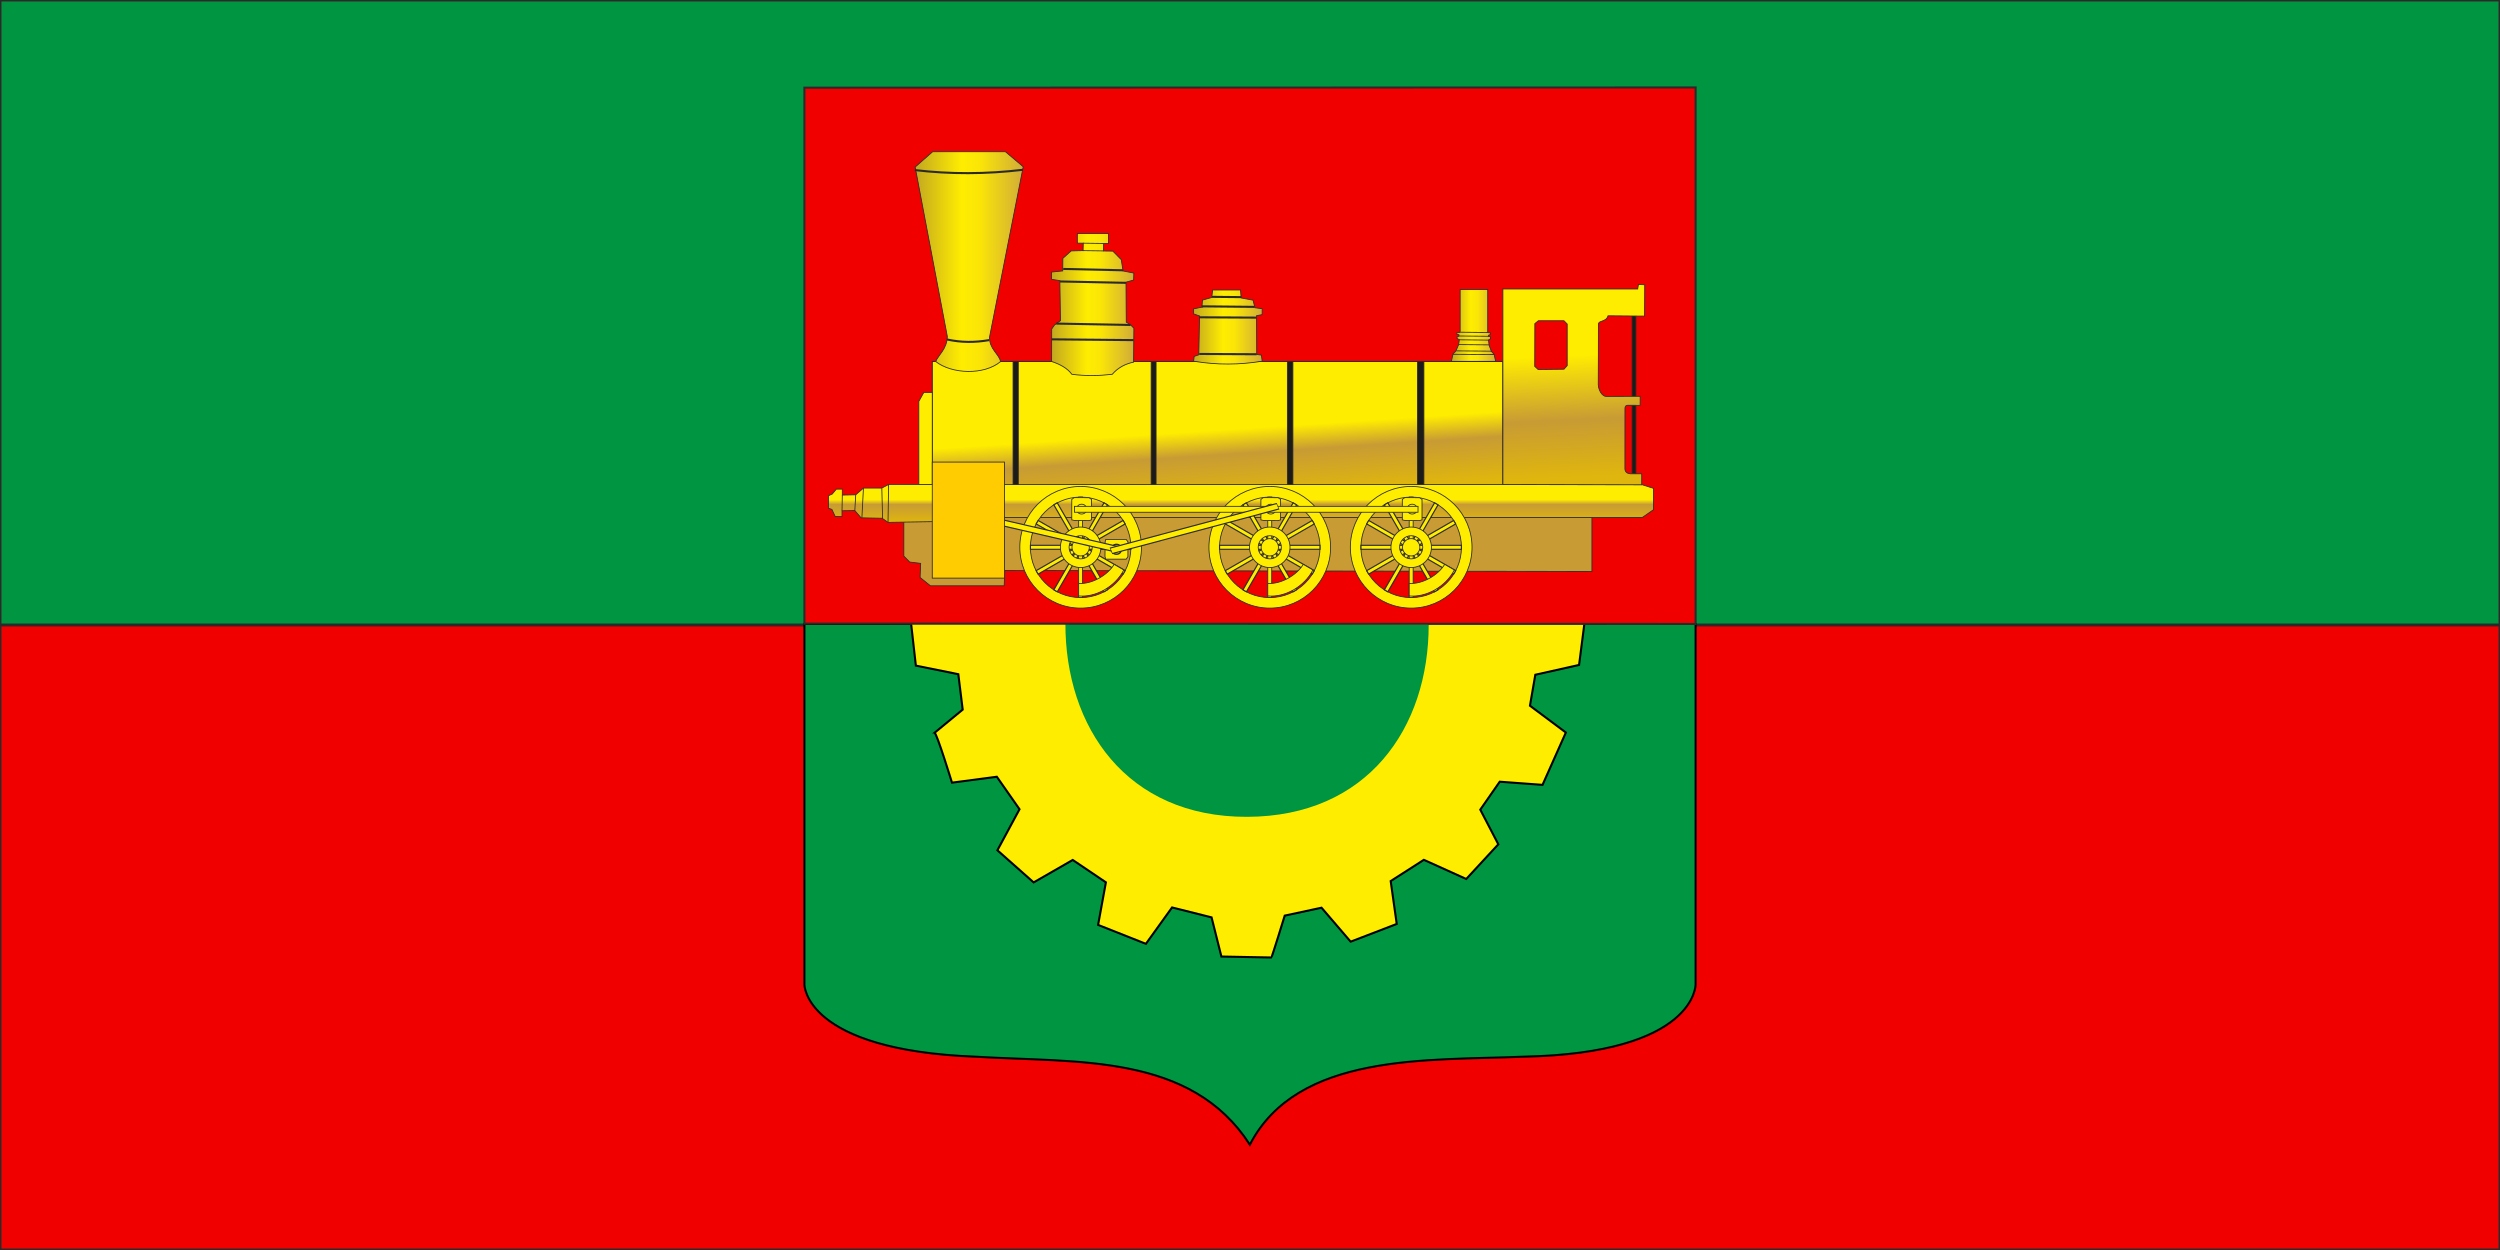
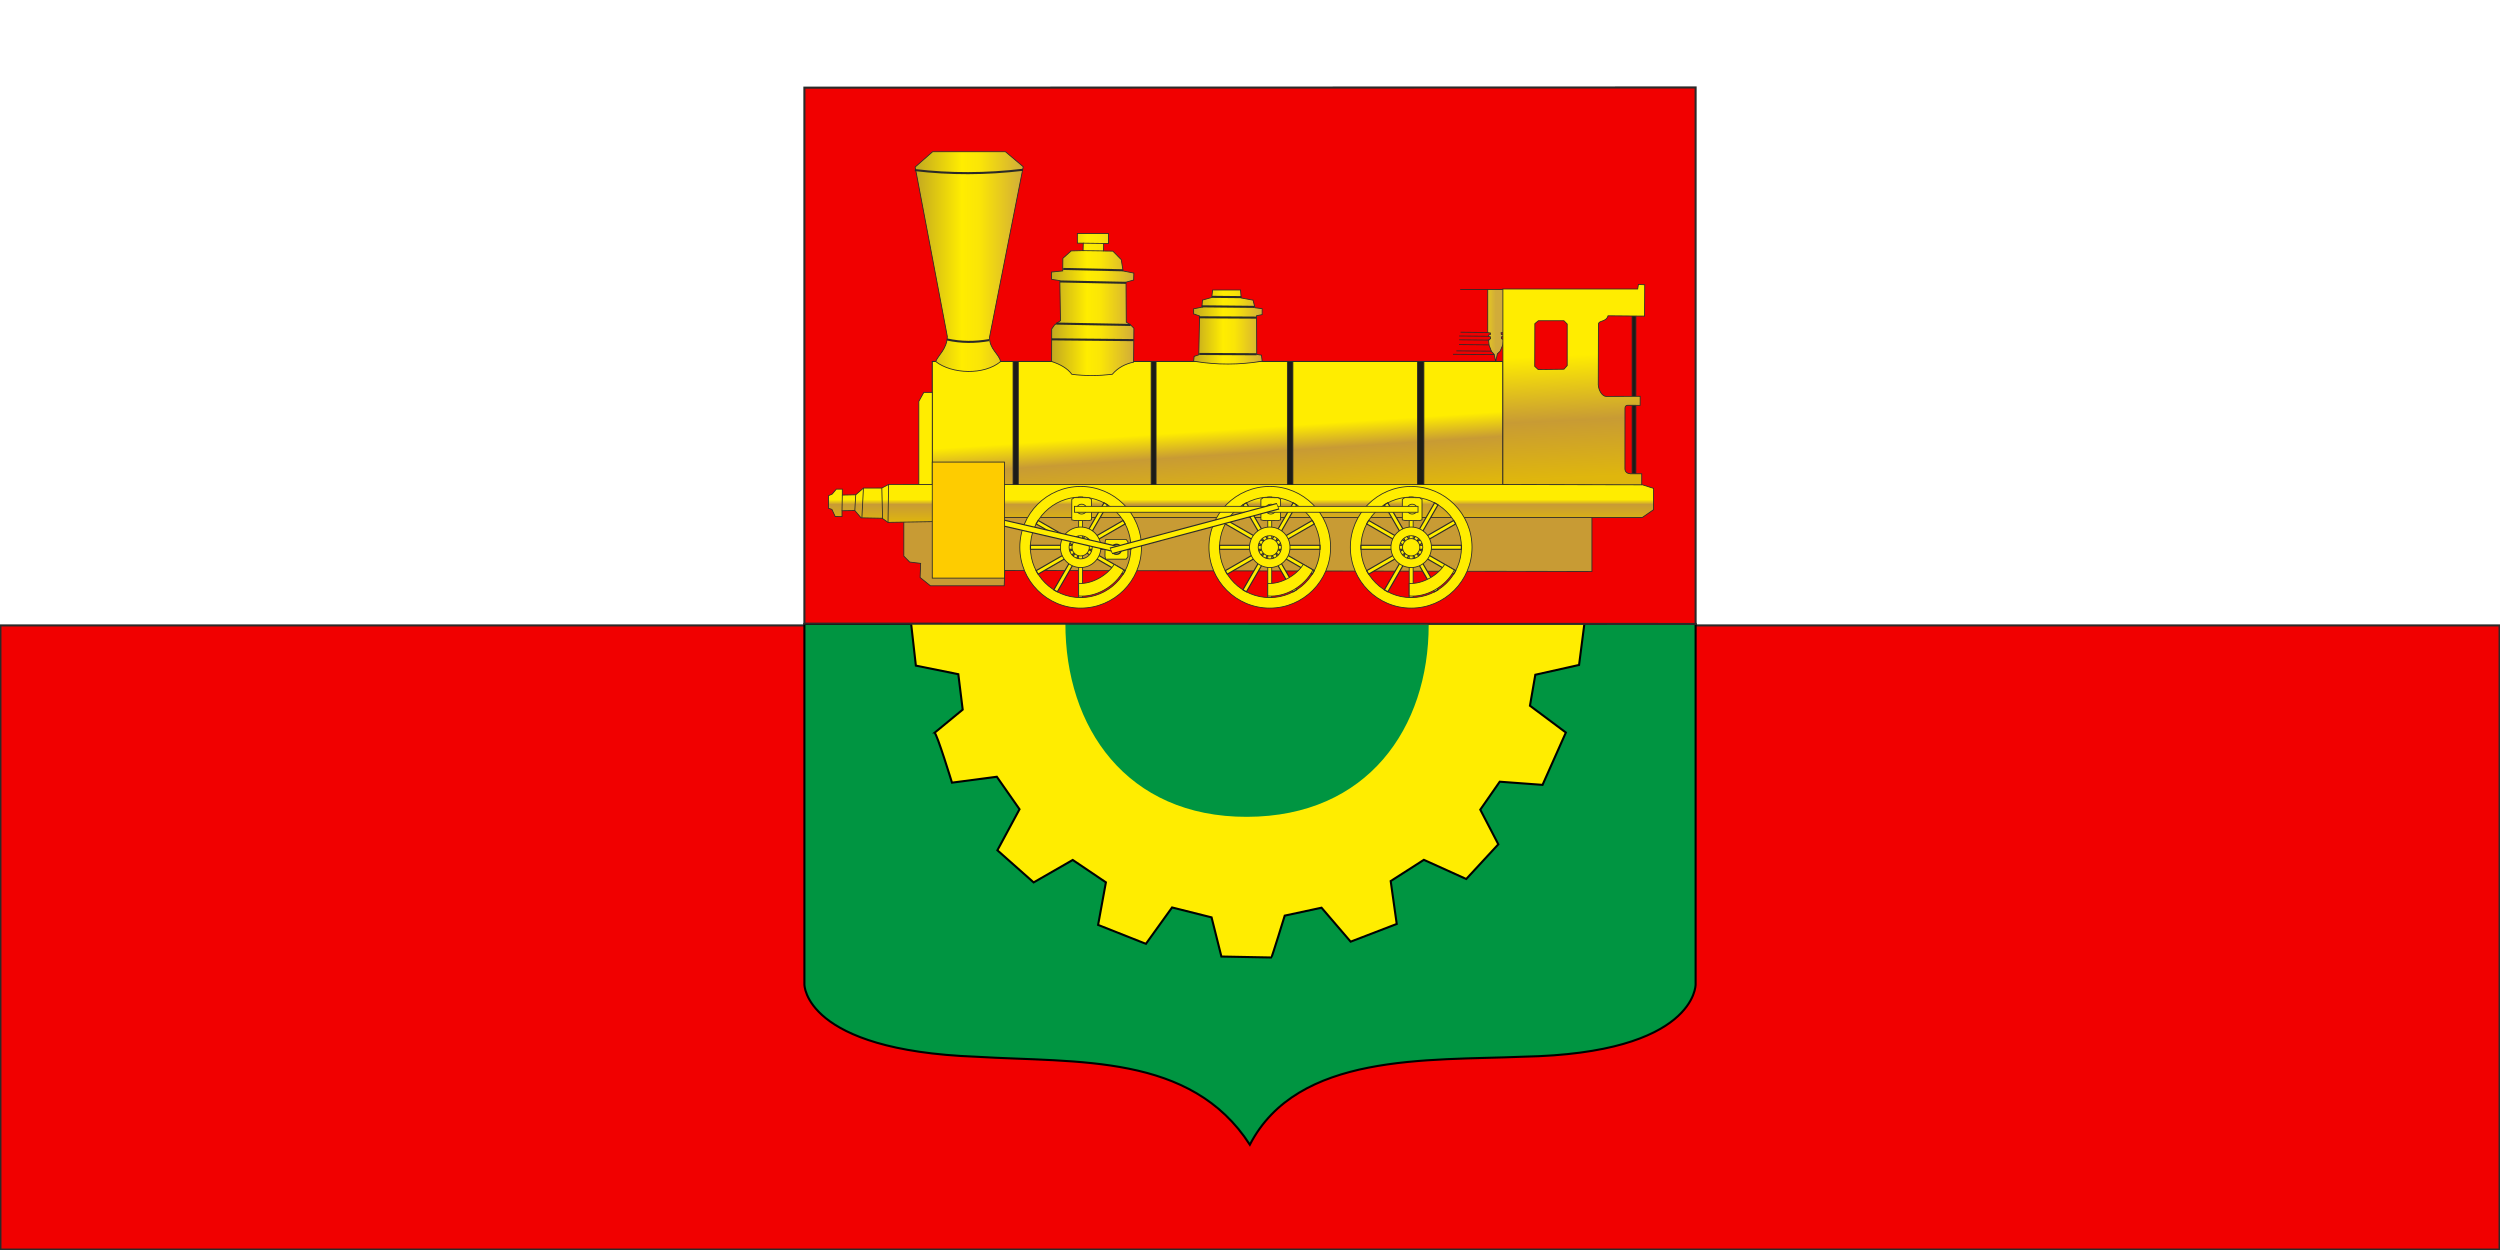
<svg xmlns="http://www.w3.org/2000/svg" xmlns:ns1="http://www.inkscape.org/namespaces/inkscape" xmlns:ns2="http://sodipodi.sourceforge.net/DTD/sodipodi-0.dtd" xmlns:xlink="http://www.w3.org/1999/xlink" width="600mm" height="300mm" viewBox="0 0 600 300" version="1.1" id="svg1" ns1:version="1.3 (0e150ed6c4, 2023-07-21)" ns2:docname="Flag_of_Baranawitschy.svg">
  <ns2:namedview id="namedview1" pagecolor="#ffffff" bordercolor="#000000" borderopacity="0.25" ns1:showpageshadow="2" ns1:pageopacity="0.0" ns1:pagecheckerboard="0" ns1:deskcolor="#d1d1d1" ns1:document-units="mm" ns1:zoom="0.21173931" ns1:cx="30.698126" ns1:cy="-122.7925" ns1:window-width="1920" ns1:window-height="1015" ns1:window-x="0" ns1:window-y="0" ns1:window-maximized="1" ns1:current-layer="layer1" />
  <defs id="defs1">
    <linearGradient id="id2" gradientUnits="userSpaceOnUse" xlink:href="#id0" x1="15991.2" y1="8332.04" x2="17055.6" y2="8332.04" />
    <linearGradient id="id0" gradientUnits="userSpaceOnUse" x1="9802.83" y1="8318.71" x2="11448.8" y2="8318.71">
      <stop offset="0" style="stop-color:#C2A721" id="stop9" />
      <stop offset="0.431" style="stop-color:#FFED00" id="stop11" />
      <stop offset="0.6" style="stop-color:#FAE507" id="stop13" />
      <stop offset="1" style="stop-color:#D1AC39" id="stop15" />
    </linearGradient>
    <linearGradient id="id5" gradientUnits="userSpaceOnUse" x1="10488.1" y1="12395.6" x2="10271.8" y2="9104.82">
      <stop offset="0" style="stop-color:#DFB60D" id="stop30" />
      <stop offset="0.31" style="stop-color:#C89B34" id="stop32" />
      <stop offset="0.49" style="stop-color:#FFED00" id="stop34" />
      <stop offset="1" style="stop-color:#FFED00" id="stop36" />
    </linearGradient>
    <linearGradient id="id1" gradientUnits="userSpaceOnUse" xlink:href="#id0" x1="6394.06" y1="7771.68" x2="8370.65" y2="7771.68" />
    <linearGradient id="id4" gradientUnits="userSpaceOnUse" x1="10941.4" y1="12994.9" x2="10941.4" y2="12084.6">
      <stop offset="0" style="stop-color:#DFB60D" id="stop21" />
      <stop offset="0.471" style="stop-color:#C89B34" id="stop23" />
      <stop offset="0.6" style="stop-color:#FFED00" id="stop25" />
      <stop offset="1" style="stop-color:#FFED00" id="stop27" />
    </linearGradient>
    <linearGradient id="id6" gradientUnits="userSpaceOnUse" x1="19030.801" y1="11917.5" x2="18828.4" y2="7461.16">
      <stop offset="0" style="stop-color:#DFB60D" id="stop39" />
      <stop offset="0.31" style="stop-color:#C89B34" id="stop41" />
      <stop offset="0.659" style="stop-color:#FFED00" id="stop43" />
      <stop offset="1" style="stop-color:#FFED00" id="stop45" />
    </linearGradient>
    <linearGradient id="id3" gradientUnits="userSpaceOnUse" xlink:href="#id0" x1="3122.06" y1="6782.21" x2="5715.89" y2="6782.21" />
    <linearGradient id="id2-5" gradientUnits="userSpaceOnUse" xlink:href="#id0" x1="15991.2" y1="8332.04" x2="17055.6" y2="8332.04" />
    <linearGradient id="id5-2" gradientUnits="userSpaceOnUse" x1="10488.1" y1="12395.6" x2="10271.8" y2="9104.82">
      <stop offset="0" style="stop-color:#DFB60D" id="stop30-7" />
      <stop offset="0.31" style="stop-color:#C89B34" id="stop32-0" />
      <stop offset="0.49" style="stop-color:#FFED00" id="stop34-9" />
      <stop offset="1" style="stop-color:#FFED00" id="stop36-3" />
    </linearGradient>
    <linearGradient id="id1-6" gradientUnits="userSpaceOnUse" xlink:href="#id0" x1="6394.06" y1="7771.68" x2="8370.65" y2="7771.68" />
    <linearGradient id="id4-0" gradientUnits="userSpaceOnUse" x1="10941.4" y1="12994.9" x2="10941.4" y2="12084.6">
      <stop offset="0" style="stop-color:#DFB60D" id="stop21-6" />
      <stop offset="0.471" style="stop-color:#C89B34" id="stop23-2" />
      <stop offset="0.6" style="stop-color:#FFED00" id="stop25-6" />
      <stop offset="1" style="stop-color:#FFED00" id="stop27-1" />
    </linearGradient>
    <linearGradient id="id6-8" gradientUnits="userSpaceOnUse" x1="19030.801" y1="11917.5" x2="18828.4" y2="7461.16">
      <stop offset="0" style="stop-color:#DFB60D" id="stop39-7" />
      <stop offset="0.31" style="stop-color:#C89B34" id="stop41-9" />
      <stop offset="0.659" style="stop-color:#FFED00" id="stop43-2" />
      <stop offset="1" style="stop-color:#FFED00" id="stop45-0" />
    </linearGradient>
    <linearGradient id="id3-2" gradientUnits="userSpaceOnUse" xlink:href="#id0" x1="3122.06" y1="6782.21" x2="5715.89" y2="6782.21" />
    <linearGradient ns1:collect="always" xlink:href="#id0" id="linearGradient3582" gradientUnits="userSpaceOnUse" x1="9802.83" y1="8318.71" x2="11448.8" y2="8318.71" />
  </defs>
  <g ns1:label="Layer 1" ns1:groupmode="layer" id="layer1">
    <rect class="fil1 str0" x="0.101" y="150.101" width="599.798" height="149.798" id="rect54" style="clip-rule:evenodd;fill:#f10000;fill-rule:evenodd;stroke:#2b2a29;stroke-width:0.5;image-rendering:optimizeQuality;shape-rendering:geometricPrecision;text-rendering:geometricPrecision;stroke-dasharray:none" />
-     <rect class="fil0 str0" x="0.101" y="0.101" width="599.798" height="149.798" id="rect52" style="clip-rule:evenodd;fill:#009541;fill-rule:evenodd;stroke:#2b2a29;stroke-width:0.5;image-rendering:optimizeQuality;shape-rendering:geometricPrecision;text-rendering:geometricPrecision;stroke-dasharray:none" />
    <g id="g3">
      <g id="g2" transform="translate(0,-1.771)">
        <rect class="fil2 str0" x="207.273" y="139.124" width="185.764" height="104.319" id="rect58" style="clip-rule:evenodd;fill:#ffed00;fill-rule:evenodd;stroke:#2b2a29;stroke-width:0.196;image-rendering:optimizeQuality;shape-rendering:geometricPrecision;text-rendering:geometricPrecision" />
        <path class="fil0 str2" d="m 359.595,204.401 -7.7,8.33 -10.17,-4.6 -7.96,5.1 1.45,10.29 -11.06,4.25 -6.99,-8.15 -8.83,1.9 c 0,0 -3.06,9.958 -3.21,10.05 l -11.99,-0.23 -2.36,-9.4 -9.48,-2.38 -6.28,8.73 -11.47,-4.54 1.87,-10.22 -7.96,-5.37 -9.38,5.39 -8.7,-7.71 5.31,-9.85 -5.45,-7.8 -10.76,1.42 c 0,0 -3.644,-11.899 -4.18,-11.97 l 6.75,-5.56 -1.05,-8.5 -10.19,-2.06 -1.13,-10 h -25.62 v 86.53 c 0,0 -0.081,15.787 41.27,17.34 24.355,1.481 51.47,-0.856 65.64,21.11 11.44,-22.12 42.561,-20.15 65.63,-21.12 41.526,-0.827 41.35,-17.33 41.35,-17.33 v -86.53 h -26.7 l -1.27,9.84 -10.5,2.35 -1.286,7.433 8.616,6.437 -5.598,12.558 -10.272,-0.758 -4.67,6.71 z" id="path62" ns1:connector-curvature="0" style="clip-rule:evenodd;fill:#009541;fill-rule:evenodd;stroke:#000000;stroke-width:0.5;image-rendering:optimizeQuality;shape-rendering:geometricPrecision;text-rendering:geometricPrecision" ns2:nodetypes="cccccccccccccccccccccccccccccccccccccccccc" />
        <path class="fil0" d="m 299.29,197.812 c 28.972,-0.069 43.592,-21.408 43.595,-46.071 l -87.19,-0.44 c -0.067,24.965 14.623,46.58 43.595,46.511 z" id="path64" ns1:connector-curvature="0" style="clip-rule:evenodd;fill:#009541;fill-rule:evenodd;stroke-width:0.01;image-rendering:optimizeQuality;shape-rendering:geometricPrecision;text-rendering:geometricPrecision" ns2:nodetypes="zccz" />
      </g>
      <g id="g1" transform="matrix(0.01,0,0,0.01,113.726,53.081)" style="clip-rule:evenodd;fill-rule:evenodd;image-rendering:optimizeQuality;shape-rendering:geometricPrecision;text-rendering:geometricPrecision">
        <path class="fil1 str1" d="m 7932.875,-3204.133 v 12863 l 21389,8.009 V -3209.133 Z" id="path60" ns1:connector-curvature="0" style="clip-rule:evenodd;fill:#f10000;fill-rule:evenodd;stroke:#2b2a29;stroke-width:50;image-rendering:optimizeQuality;shape-rendering:geometricPrecision;text-rendering:geometricPrecision" ns2:nodetypes="ccccc" />
        <g id="g66" style="clip-rule:evenodd;fill-rule:evenodd;image-rendering:optimizeQuality;shape-rendering:geometricPrecision;text-rendering:geometricPrecision" transform="translate(7468.875,-5766.133)">
-           <path class="fil3 str0" d="m 16203,7406 h 661 v 1034 l 66,11 -4,36 -42,16 -1,30 44,7 5,46 -48,34 13,124 56,147 64,70 38,172 c -357,125 -712,120 -1064,0 l 41,-184 67,-64 65,-154 19,-121 -52,-24 -4,-41 47,-20 v -32 l -48,-10 -5,-39 81,-7 V 7406 Z" id="path68" ns1:connector-curvature="0" style="fill:url(#id2-5);stroke:#2b2a29;stroke-width:20" />
+           <path class="fil3 str0" d="m 16203,7406 h 661 v 1034 l 66,11 -4,36 -42,16 -1,30 44,7 5,46 -48,34 13,124 56,147 64,70 38,172 l 41,-184 67,-64 65,-154 19,-121 -52,-24 -4,-41 47,-20 v -32 l -48,-10 -5,-39 81,-7 V 7406 Z" id="path68" ns1:connector-curvature="0" style="fill:url(#id2-5);stroke:#2b2a29;stroke-width:20" />
          <rect class="fil4 str3" x="3533" y="9133" width="13695" height="3234" id="rect70" style="fill:url(#id5-2);stroke:#2b2a29;stroke-width:25" />
          <path class="fil5 str0" d="m 6862,6480 290,-7 5,-179 -142,-1 v -231 h 746 v 240 h -115 l -2,180 223,3 202,205 43,271 259,51 -5,167 -183,51 6,959 106,70 77,77 -7,813 c -195,42 -371,128 -512,292 -327,39 -647,42 -970,0 -102,-139 -271,-237 -486,-307 l 2,-780 67,-96 144,-105 -16,-960 -198,-31 v -175 l 268,-27 3,-302 197,-176 z" id="path72" ns1:connector-curvature="0" style="fill:url(#id1-6);stroke:#2b2a29;stroke-width:20" />
          <rect class="fil6 str0" x="20329" y="8042" width="91" height="4049" id="rect74" style="fill:#1c1b17;stroke:#2b2a29;stroke-width:20" />
          <polygon class="fil7 str0" points="19365,12085 19365,14173 5273,14150 5259,14517 3488,14517 3241,14318 3254,13979 2990,13947 2850,13804 2850,12085 " id="polygon76" style="fill:#c89b34;stroke:#2b2a29;stroke-width:20" />
          <polygon class="fil8 str0" points="2322,12171 2485,12085 20549,12085 20843,12178 20843,12691 20573,12878 3701,12878 3640,12886 3628,12976 2471,12995 2329,12896 1824,12886 1674,12711 1367,12716 1367,12855 1203,12854 1124,12684 1040,12655 1042,12355 1132,12315 1230,12197 1374,12197 1374,12340 1696,12333 1881,12172 " id="polygon78" style="fill:url(#id4-0);stroke:#2b2a29;stroke-width:20" />
          <path class="fil9 str0" d="m 17227,7394 h 3236 l 17,-108 152,6 -4,753 -876,-8 c -50,159 -226,103 -231,201 l -4,1453 c 7,138 94,278 189,281 l 817,-3 -1,217 -304,-1 c -39,2 -59,31 -60,70 l -1,1462 c 7,65 48,103 124,111 l 279,1 v 265 l -3332,-8 V 7396 Z m 768,832 84,-70 h 614 l 78,79 v 998 l -77,86 -619,8 -83,-77 3,-1023 z" id="path80" ns1:connector-curvature="0" style="fill:url(#id6-8);stroke:#2b2a29;stroke-width:20" />
          <path class="fil10 str0" d="m 3122,4467 419,-367 h 1749 l 426,360 -808,4087 c -9,288 222,396 265,588 -393,331 -1169,303 -1558,0 60,-153 274,-302 279,-603 z" id="path82" ns1:connector-curvature="0" style="fill:url(#id3-2);stroke:#2b2a29;stroke-width:20" />
          <polygon class="fil2 str0" points="3330,9875 3210,10092 3210,12085 3533,12085 3533,9875 " id="polygon84" style="fill:#ffed00;stroke:#2b2a29;stroke-width:20" />
          <path class="fil11 str1" d="m 3886,8605 c 347,77 676,74 1014,15" id="path86" ns1:connector-curvature="0" style="fill:none;stroke:#2b2a29;stroke-width:50" />
          <line class="fil11 str1" x1="6396" y1="8602" x2="8368" y2="8621" id="line88" style="fill:none;stroke:#2b2a29;stroke-width:50" />
          <line class="fil11 str1" x1="6508" y1="8224" x2="8293" y2="8257" id="line90" style="fill:none;stroke:#2b2a29;stroke-width:50" />
          <line class="fil11 str1" x1="6599" y1="7213" x2="8182" y2="7246" id="line92" style="fill:none;stroke:#2b2a29;stroke-width:50" />
          <line class="fil11 str1" x1="6675" y1="6913" x2="8112" y2="6945" id="line94" style="fill:none;stroke:#2b2a29;stroke-width:50" />
          <path class="fil11 str1" d="m 3115,4540 c 840,100 1705,99 2594,-7" id="path96" ns1:connector-curvature="0" style="fill:none;stroke:#2b2a29;stroke-width:50" />
          <path class="fil12 str0" d="m 10004,7829 14,-169 222,-62 22,-180 h 669 l 15,191 286,53 45,182 173,22 v 143 l -134,26 4,930 113,17 18,145 c -539,88 -1087,94 -1646,0 l 13,-116 111,-37 19,-932 -143,-51 v -121 l 201,-40 z" id="path98" ns1:connector-curvature="0" style="fill:url(#linearGradient3582);stroke:#2b2a29;stroke-width:20" />
          <rect class="fil6 str0" x="5472" y="9133" width="125" height="2952" id="rect100" style="fill:#1c1b17;stroke:#2b2a29;stroke-width:20" />
          <rect class="fil6 str0" x="8786" y="9133" width="118" height="2952" id="rect102" style="fill:#1c1b17;stroke:#2b2a29;stroke-width:20" />
          <rect class="fil6 str0" x="12056" y="9133" width="132" height="2952" id="rect104" style="fill:#1c1b17;stroke:#2b2a29;stroke-width:20" />
          <rect class="fil6 str0" x="15178" y="9133" width="154" height="2952" id="rect106" style="fill:#1c1b17;stroke:#2b2a29;stroke-width:20" />
          <line class="fil11 str1" x1="9940" y1="8953" x2="11319" y2="8960" id="line108" style="fill:none;stroke:#2b2a29;stroke-width:50" />
          <line class="fil11 str1" x1="9938" y1="8073" x2="11316" y2="8081" id="line110" style="fill:none;stroke:#2b2a29;stroke-width:50" />
          <line class="fil11 str1" x1="10001" y1="7810" x2="11270" y2="7823" id="line112" style="fill:none;stroke:#2b2a29;stroke-width:50" />
          <line class="fil11 str1" x1="10246" y1="7582" x2="10949" y2="7589" id="line114" style="fill:none;stroke:#2b2a29;stroke-width:50" />
          <line class="fil11 str0" x1="7149" y1="6473" x2="7645" y2="6480" id="line116" style="fill:none;stroke:#2b2a29;stroke-width:20" />
          <line class="fil11 str0" x1="16211" y1="8431" x2="16864" y2="8438" id="line118" style="fill:none;stroke:#2b2a29;stroke-width:20" />
          <line class="fil11 str0" x1="7153" y1="6294" x2="7648" y2="6301" id="line120" style="fill:none;stroke:#2b2a29;stroke-width:20" />
          <g id="g122">
            <g id="g124">
              <path class="fil2 str0" d="m 11633,12388 c 666,0 1206,540 1206,1206 0,666 -540,1206 -1206,1206 -666,0 -1206,-540 -1206,-1206 0,-666 540,-1206 1206,-1206 z m 0,-255 c 807,0 1460,654 1460,1460 0,807 -654,1460 -1460,1460 -807,0 -1460,-654 -1460,-1460 0,-807 654,-1460 1460,-1460 z" id="path126" ns1:connector-curvature="0" style="fill:#ffed00;stroke:#2b2a29;stroke-width:20" />
              <rect class="fil2 str0" x="11585" y="12388" width="95" height="2410" id="rect128" style="fill:#ffed00;stroke:#2b2a29;stroke-width:20" />
              <rect class="fil2 str0" transform="matrix(1.203,0.694,-0.694,1.203,12193.9,12526.1)" width="69" height="1735" id="rect130" x="0" y="0" style="fill:#ffed00;stroke:#2b2a29;stroke-width:20" />
              <rect class="fil2 str0" transform="matrix(0.694,1.203,-1.203,0.694,12652.4,12949.6)" width="69" height="1735" id="rect132" x="0" y="0" style="fill:#ffed00;stroke:#2b2a29;stroke-width:20" />
              <rect class="fil2 str0" transform="matrix(0,-1.389,1.389,0,10427.8,13641)" width="69" height="1735" id="rect134" x="0" y="0" style="fill:#ffed00;stroke:#2b2a29;stroke-width:20" />
              <rect class="fil2 str0" transform="matrix(0.694,-1.203,1.203,0.694,10565.4,13032.2)" width="69" height="1735" id="rect136" x="0" y="0" style="fill:#ffed00;stroke:#2b2a29;stroke-width:20" />
              <rect class="fil2 str0" transform="matrix(1.203,-0.694,0.694,1.203,10989,12573.7)" width="69" height="1735" id="rect138" x="0" y="0" style="fill:#ffed00;stroke:#2b2a29;stroke-width:20" />
              <g id="g140">
                <path class="fil2 str0" d="m 11633,13107 c 268,0 486,218 486,486 0,268 -218,486 -486,486 -268,0 -486,-218 -486,-486 0,-268 218,-486 486,-486 z m 0,208 c 153,0 278,124 278,278 0,153 -124,278 -278,278 -153,0 -278,-124 -278,-278 0,-153 124,-278 278,-278 z" id="path142" ns1:connector-curvature="0" style="fill:#ffed00;stroke:#2b2a29;stroke-width:20" />
                <circle class="fil2 str0" cx="11633" cy="13593" r="208" id="circle144" style="fill:#ffed00;stroke:#2b2a29;stroke-width:20" />
              </g>
            </g>
            <g id="g146">
              <polygon class="fil2 str0" points="11833,12953 11476,12948 11420,12934 11420,12443 11479,12401 11834,12403 11893,12443 11893,12934 " id="polygon148" style="fill:#ffed00;stroke:#2b2a29;stroke-width:20" />
              <circle class="fil11 str0" cx="11657" cy="12677" r="118" id="circle150" style="fill:none;stroke:#2b2a29;stroke-width:20" />
            </g>
            <path class="fil2 str0" d="m 11585,14460 c 318,22 691,-195 852,-457 70,36 162,98 232,134 -207,408 -683,664 -1084,624 0,-86 0,-216 0,-301 z" id="path152" ns1:connector-curvature="0" style="fill:#ffed00;stroke:#2b2a29;stroke-width:20" />
          </g>
          <g id="g154">
            <g id="g156">
              <path class="fil2 str0" d="m 15027,12388 c 666,0 1206,540 1206,1206 0,666 -540,1206 -1206,1206 -666,0 -1206,-540 -1206,-1206 0,-666 540,-1206 1206,-1206 z m 0,-255 c 807,0 1460,654 1460,1460 0,807 -654,1460 -1460,1460 -807,0 -1460,-654 -1460,-1460 0,-807 654,-1460 1460,-1460 z" id="path158" ns1:connector-curvature="0" style="fill:#ffed00;stroke:#2b2a29;stroke-width:20" />
              <rect class="fil2 str0" x="14979" y="12388" width="95" height="2410" id="rect160" style="fill:#ffed00;stroke:#2b2a29;stroke-width:20" />
              <rect class="fil2 str0" transform="matrix(1.203,0.694,-0.694,1.203,15587.8,12526.1)" width="69" height="1735" id="rect162" x="0" y="0" style="fill:#ffed00;stroke:#2b2a29;stroke-width:20" />
              <rect class="fil2 str0" transform="matrix(0.694,1.203,-1.203,0.694,16046.3,12949.6)" width="69" height="1735" id="rect164" x="0" y="0" style="fill:#ffed00;stroke:#2b2a29;stroke-width:20" />
              <rect class="fil2 str0" transform="matrix(0,-1.389,1.389,0,13821.8,13641)" width="69" height="1735" id="rect166" x="0" y="0" style="fill:#ffed00;stroke:#2b2a29;stroke-width:20" />
              <rect class="fil2 str0" transform="matrix(0.694,-1.203,1.203,0.694,13959.4,13032.2)" width="69" height="1735" id="rect168" x="0" y="0" style="fill:#ffed00;stroke:#2b2a29;stroke-width:20" />
              <rect class="fil2 str0" transform="matrix(1.203,-0.694,0.694,1.203,14383,12573.7)" width="69" height="1735" id="rect170" x="0" y="0" style="fill:#ffed00;stroke:#2b2a29;stroke-width:20" />
              <g id="g172">
                <path class="fil2 str0" d="m 15027,13107 c 268,0 486,218 486,486 0,268 -218,486 -486,486 -268,0 -486,-218 -486,-486 0,-268 218,-486 486,-486 z m 0,208 c 153,0 278,124 278,278 0,153 -124,278 -278,278 -153,0 -278,-124 -278,-278 0,-153 124,-278 278,-278 z" id="path174" ns1:connector-curvature="0" style="fill:#ffed00;stroke:#2b2a29;stroke-width:20" />
                <circle class="fil2 str0" cx="15027" cy="13593" r="208" id="circle176" style="fill:#ffed00;stroke:#2b2a29;stroke-width:20" />
              </g>
            </g>
            <g id="g178">
              <polygon class="fil2 str0" points="15227,12953 14870,12948 14814,12934 14814,12443 14873,12401 15228,12403 15287,12443 15287,12934 " id="polygon180" style="fill:#ffed00;stroke:#2b2a29;stroke-width:20" />
              <circle class="fil11 str0" cx="15051" cy="12677" r="118" id="circle182" style="fill:none;stroke:#2b2a29;stroke-width:20" />
            </g>
            <path class="fil2 str0" d="m 14979,14460 c 318,22 691,-195 852,-457 70,36 162,98 232,134 -207,408 -683,664 -1084,624 0,-86 0,-216 0,-301 z" id="path184" ns1:connector-curvature="0" style="fill:#ffed00;stroke:#2b2a29;stroke-width:20" />
          </g>
          <g id="g186">
            <g id="g188">
              <path class="fil2 str0" d="m 7094,12388 c 666,0 1206,540 1206,1206 0,666 -540,1206 -1206,1206 -666,0 -1206,-540 -1206,-1206 0,-666 540,-1206 1206,-1206 z m 0,-255 c 807,0 1460,654 1460,1460 0,807 -654,1460 -1460,1460 -807,0 -1460,-654 -1460,-1460 0,-807 654,-1460 1460,-1460 z" id="path190" ns1:connector-curvature="0" style="fill:#ffed00;stroke:#2b2a29;stroke-width:20" />
              <rect class="fil2 str0" x="7046" y="12388" width="95" height="2410" id="rect192" style="fill:#ffed00;stroke:#2b2a29;stroke-width:20" />
              <rect class="fil2 str0" transform="matrix(1.203,0.694,-0.694,1.203,7654.87,12526.1)" width="69" height="1735" id="rect194" x="0" y="0" style="fill:#ffed00;stroke:#2b2a29;stroke-width:20" />
              <rect class="fil2 str0" transform="matrix(0.694,1.203,-1.203,0.694,8113.34,12949.6)" width="69" height="1735" id="rect196" x="0" y="0" style="fill:#ffed00;stroke:#2b2a29;stroke-width:20" />
              <rect class="fil2 str0" transform="matrix(0,-1.389,1.389,0,5888.83,13641)" width="69" height="1735" id="rect198" x="0" y="0" style="fill:#ffed00;stroke:#2b2a29;stroke-width:20" />
              <rect class="fil2 str0" transform="matrix(0.694,-1.203,1.203,0.694,6026.42,13032.2)" width="69" height="1735" id="rect200" x="0" y="0" style="fill:#ffed00;stroke:#2b2a29;stroke-width:20" />
-               <rect class="fil2 str0" transform="matrix(1.203,-0.694,0.694,1.203,6449.99,12573.7)" width="69" height="1735" id="rect202" x="0" y="0" style="fill:#ffed00;stroke:#2b2a29;stroke-width:20" />
              <g id="g204">
                <path class="fil2 str0" d="m 7094,13107 c 268,0 486,218 486,486 0,268 -218,486 -486,486 -268,0 -486,-218 -486,-486 0,-268 218,-486 486,-486 z m 0,208 c 153,0 278,124 278,278 0,153 -124,278 -278,278 -153,0 -278,-124 -278,-278 0,-153 124,-278 278,-278 z" id="path206" ns1:connector-curvature="0" style="fill:#ffed00;stroke:#2b2a29;stroke-width:20" />
                <circle class="fil2 str0" cx="7094" cy="13593" r="208" id="circle208" style="fill:#ffed00;stroke:#2b2a29;stroke-width:20" />
              </g>
            </g>
            <g id="g210">
              <polygon class="fil2 str0" points="7294,12953 6937,12948 6881,12934 6881,12443 6940,12401 7295,12403 7354,12443 7354,12934 " id="polygon212" style="fill:#ffed00;stroke:#2b2a29;stroke-width:20" />
              <circle class="fil11 str0" cx="7118" cy="12677" r="118" id="circle214" style="fill:none;stroke:#2b2a29;stroke-width:20" />
            </g>
            <path class="fil2 str0" d="m 7046,14460 c 318,22 691,-195 852,-457 70,36 162,98 232,134 -207,408 -683,664 -1084,624 0,-86 0,-216 0,-301 z" id="path216" ns1:connector-curvature="0" style="fill:#ffed00;stroke:#2b2a29;stroke-width:20" />
          </g>
          <g id="g218">
            <polygon class="fil2 str0" points="7678,13817 7682,13461 7697,13405 8187,13405 8230,13463 8228,13819 8187,13878 7697,13878 " id="polygon220" style="fill:#ffed00;stroke:#2b2a29;stroke-width:20" />
            <ellipse class="fil11 str0" transform="matrix(0,1.716,-1.652,0,7953.9,13641)" rx="69" ry="71" id="ellipse222" cx="0" cy="0" style="fill:none;stroke:#2b2a29;stroke-width:20" />
          </g>
          <line class="fil11 str0" x1="16177" y1="8522" x2="16884" y2="8529" id="line224" style="fill:none;stroke:#2b2a29;stroke-width:20" />
          <line class="fil11 str0" x1="16180" y1="8613" x2="16903" y2="8621" id="line226" style="fill:none;stroke:#2b2a29;stroke-width:20" />
          <line class="fil11 str0" x1="16174" y1="8728" x2="16897" y2="8735" id="line228" style="fill:none;stroke:#2b2a29;stroke-width:20" />
          <line class="fil11 str0" x1="16111" y1="8879" x2="16957" y2="8886" id="line230" style="fill:none;stroke:#2b2a29;stroke-width:20" />
          <line class="fil11 str0" x1="16030" y1="8961" x2="17023" y2="8968" id="line232" style="fill:none;stroke:#2b2a29;stroke-width:20" />
          <line class="fil11 str0" x1="2485" y1="12085" x2="2471" y2="12995" id="line234" style="fill:none;stroke:#2b2a29;stroke-width:20" />
          <line class="fil11 str0" x1="2322" y1="12171" x2="2341" y2="12904" id="line236" style="fill:none;stroke:#2b2a29;stroke-width:20" />
          <line class="fil11 str0" x1="1881" y1="12172" x2="1844" y2="12886" id="line238" style="fill:none;stroke:#2b2a29;stroke-width:20" />
          <line class="fil11 str0" x1="1696" y1="12333" x2="1674" y2="12711" id="line240" style="fill:none;stroke:#2b2a29;stroke-width:20" />
          <line class="fil11 str0" x1="1374" y1="12340" x2="1367" y2="12716" id="line242" style="fill:none;stroke:#2b2a29;stroke-width:20" />
          <rect class="fil2 str0" x="6945" y="12610" width="8246" height="142" id="rect244" style="fill:#ffed00;stroke:#2b2a29;stroke-width:20" />
          <rect class="fil2 str0" transform="matrix(0.531,0.123,-0.198,1.366,4831.67,12843.2)" width="5938" height="102" id="rect246" x="0" y="0" style="fill:#ffed00;stroke:#2b2a29;stroke-width:20" />
          <rect class="fil2 str0" transform="matrix(0.673,-0.18,0.53,1.286,7801.66,13611.9)" width="5938" height="102" id="rect248" x="0" y="0" style="fill:#ffed00;stroke:#2b2a29;stroke-width:20" />
          <rect class="fil13 str0" x="3533" y="11548" width="1733" height="2785" id="rect250" style="fill:#fecc00;stroke:#2b2a29;stroke-width:20" />
        </g>
      </g>
    </g>
  </g>
</svg>